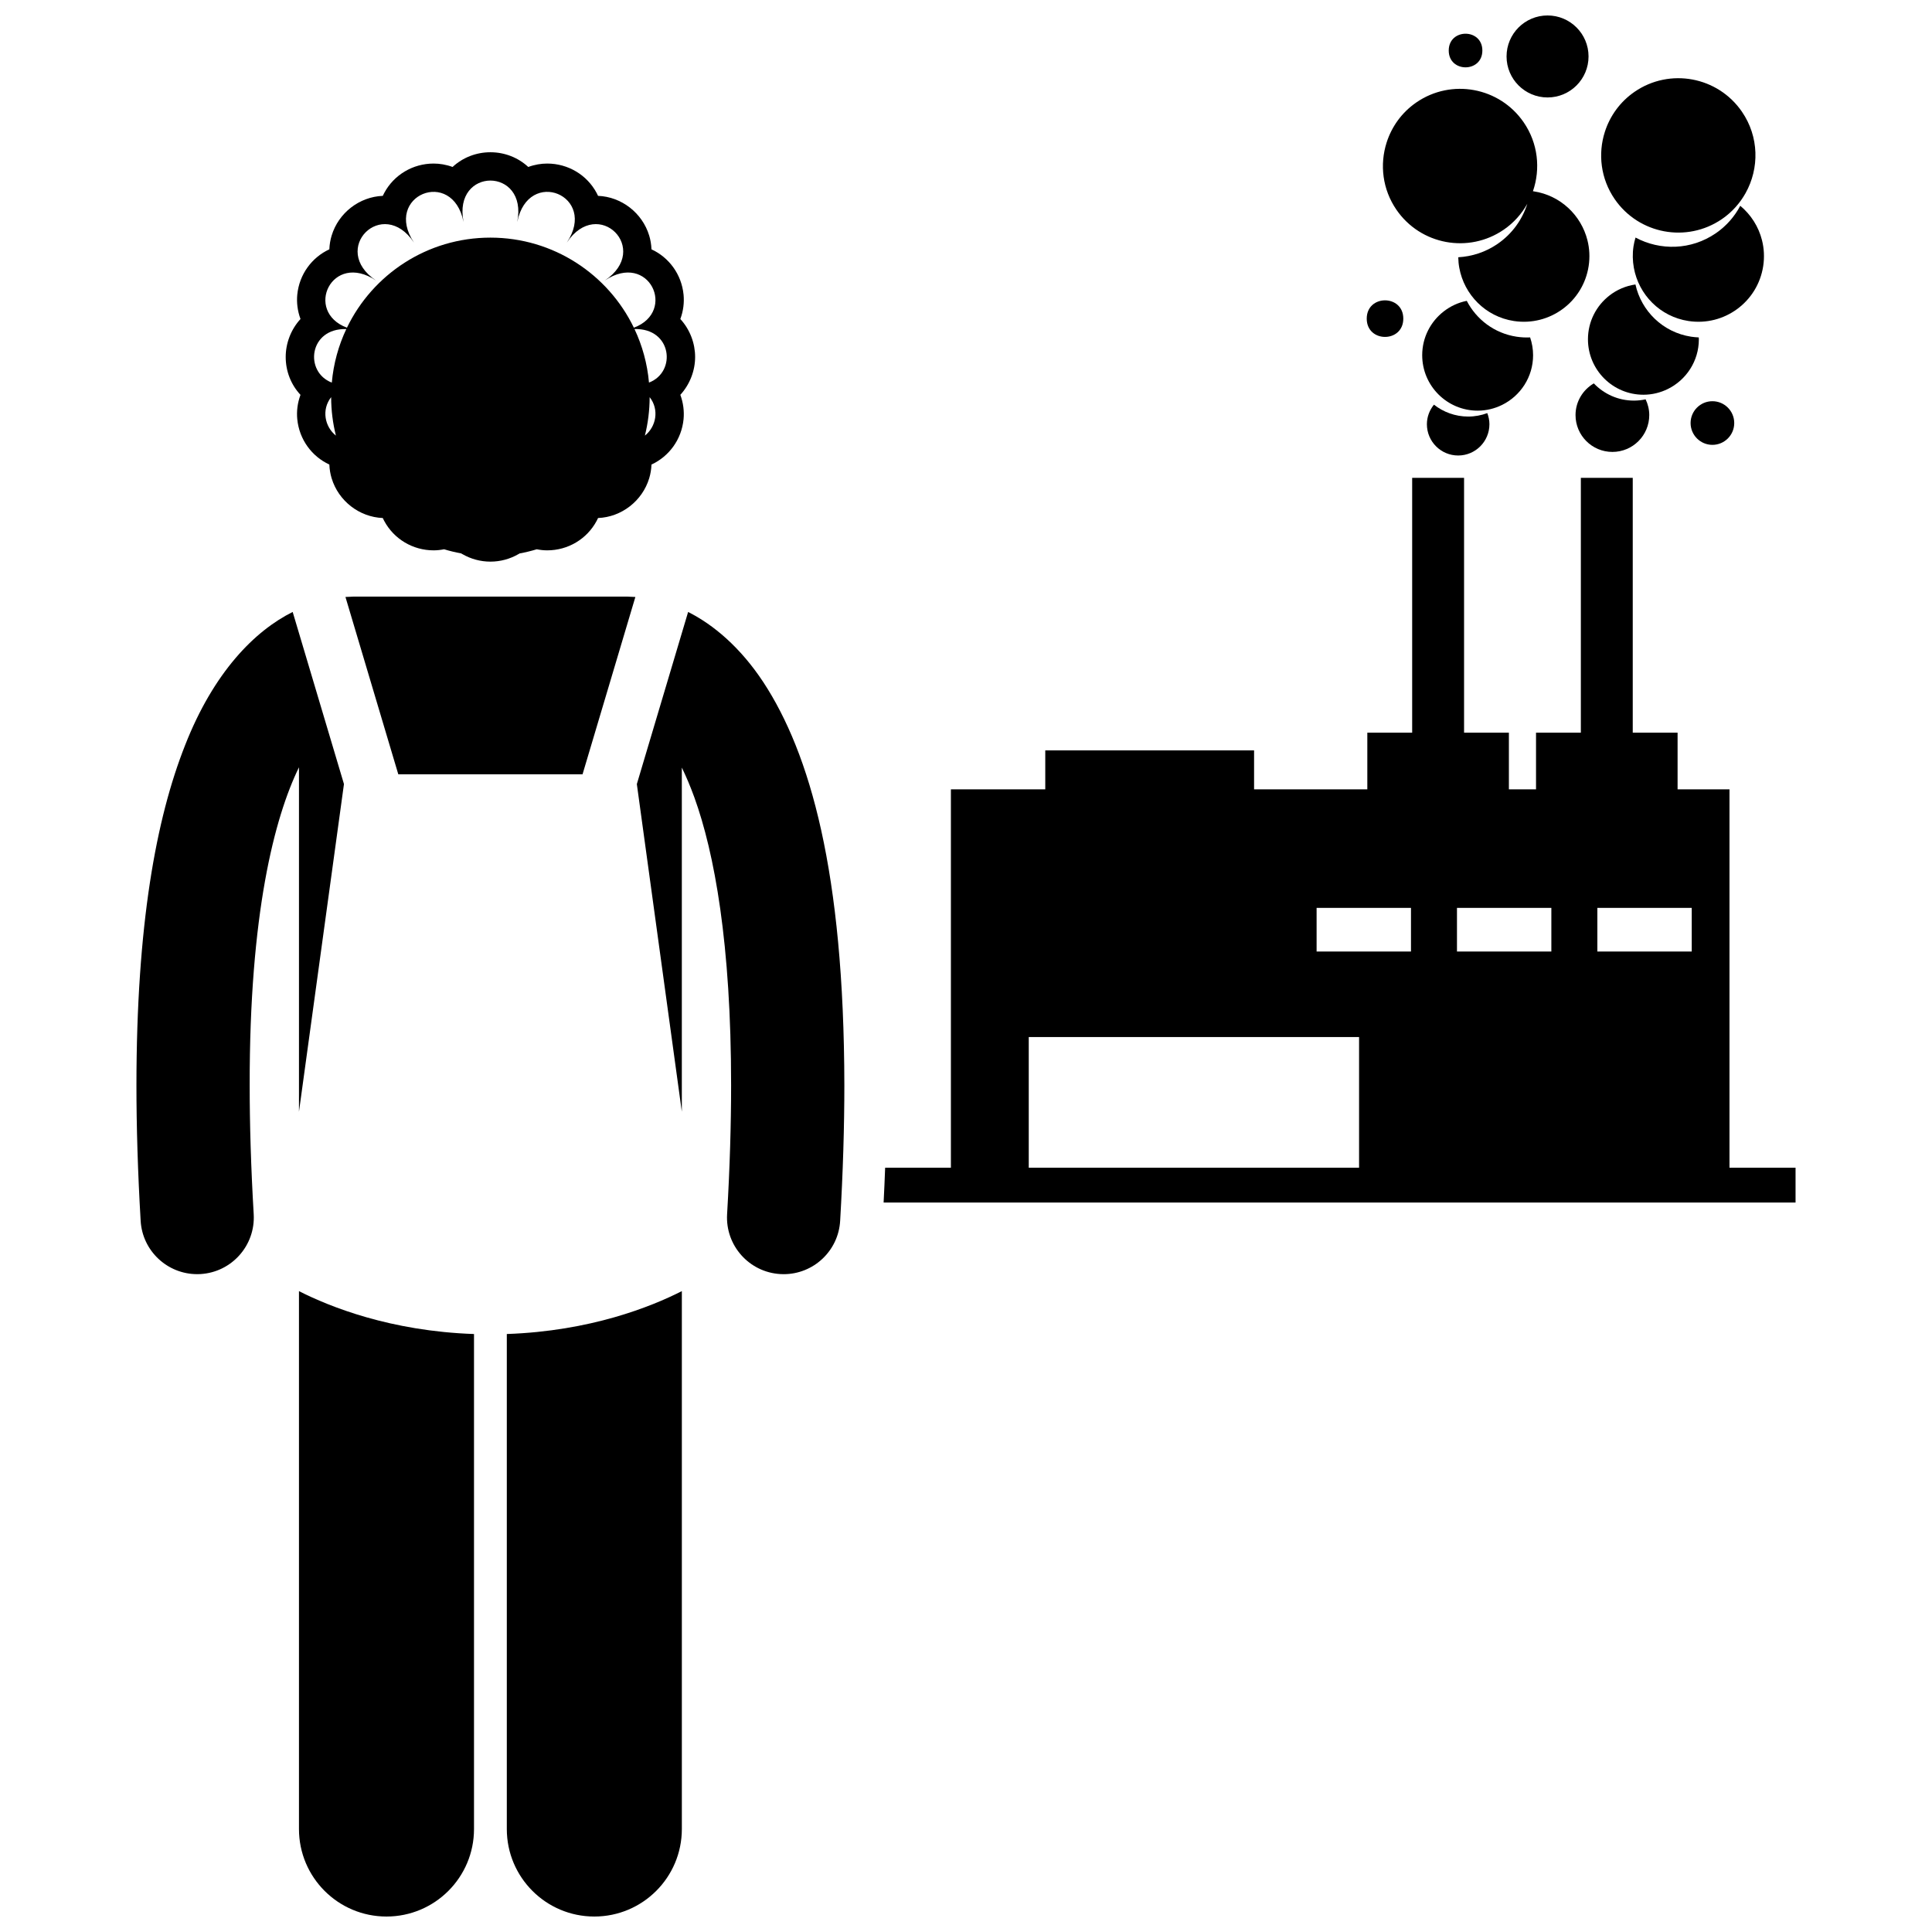
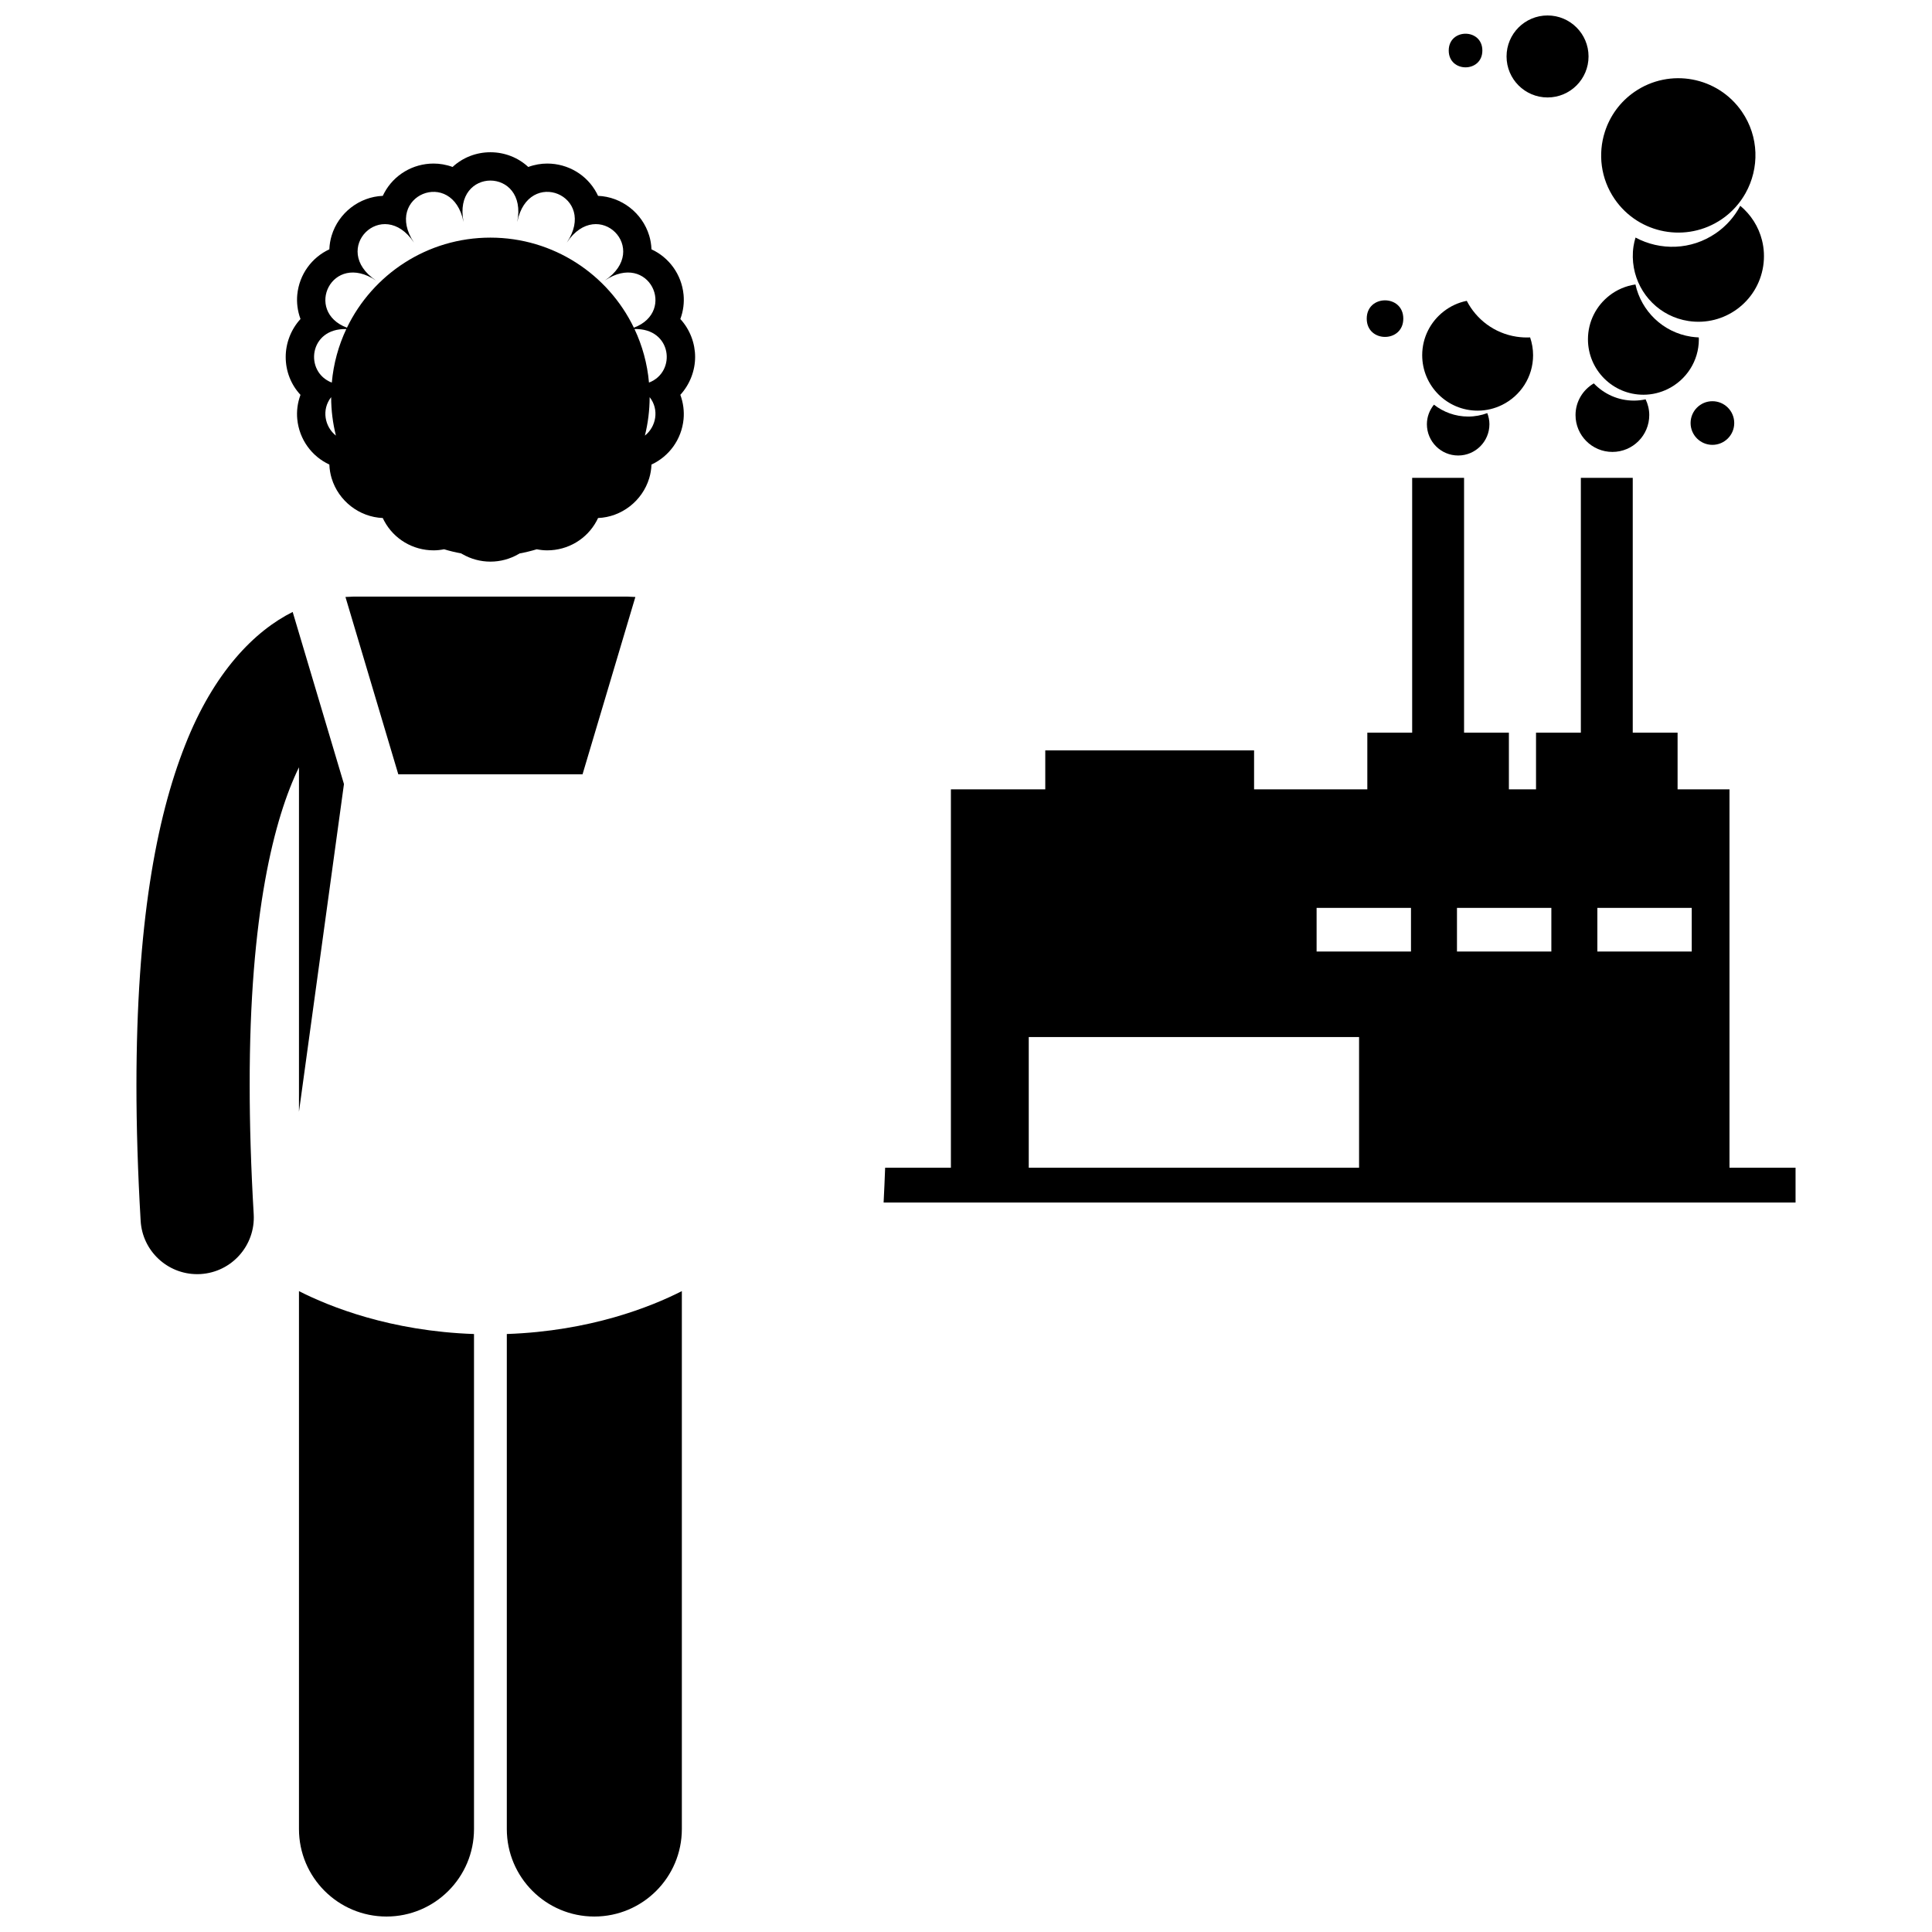
<svg xmlns="http://www.w3.org/2000/svg" width="800px" height="800px" version="1.1" viewBox="144 144 512 512">
  <defs>
    <clipPath id="c">
      <path d="m278 486h47v165.9h-47z" />
    </clipPath>
    <clipPath id="b">
      <path d="m223 486h47v165.9h-47z" />
    </clipPath>
    <clipPath id="a">
      <path d="m543 148.09h22v21.906h-22z" />
    </clipPath>
  </defs>
  <path d="m619.84 462.68v-9.234h-17.508v-100.27h-13.754v-15.008h-11.883v-67.527h-13.754v67.527h-11.879v15.008h-7.191v-15.008h-11.879v-67.527h-13.754v67.527h-11.883v15.008h-30.012v-10.316h-55.336v10.316h-25.008v100.27h-17.426c-0.113 3.039-0.246 6.117-0.406 9.234zm-89.727-78.086h25.012v11.57h-25.012zm62.215 11.57h-25.012v-11.57h25.012zm-99.414-11.57h25.012v11.57h-25.012zm-76.285 34.234h87.539v34.621h-87.539z" />
  <path d="m249.55 349.19h48.832l13.996-46.984c-0.461-0.031-0.898-0.047-1.297-0.059-0.293-0.02-0.586-0.043-0.883-0.043h-72.469c-0.297 0-0.586 0.027-0.879 0.043-0.402 0.008-0.84 0.027-1.301 0.055z" />
-   <path d="m312.77 351.79 11.922 86.82v-91.191c1.113 2.281 2.234 4.898 3.34 7.949 5.289 14.652 9.73 38.699 9.719 76.23 0 10.348-0.332 21.707-1.062 34.188-0.484 8.273 5.832 15.371 14.109 15.855 0.297 0.016 0.59 0.027 0.887 0.027 7.887 0 14.504-6.156 14.965-14.133 0.758-13.008 1.113-24.949 1.113-35.934-0.078-56.613-9.117-87.945-21.449-106.79-6.141-9.316-13.312-15.301-19.953-18.633z" />
  <g clip-path="url(#c)">
    <path d="m278.31 497.53v131.18c0 12.812 10.387 23.191 23.191 23.191 12.809 0 23.195-10.379 23.195-23.191v-142.55c-8.152 4.144-24.246 10.602-46.387 11.367z" />
  </g>
  <g clip-path="url(#b)">
    <path d="m223.23 486.16v142.55c0 12.812 10.387 23.191 23.191 23.191 12.809 0 23.195-10.379 23.195-23.191v-131.18c-22.145-0.766-38.234-7.223-46.387-11.367z" />
  </g>
  <path d="m197.13 481.64c8.277-0.488 14.586-7.59 14.105-15.859-0.734-12.48-1.066-23.84-1.066-34.184-0.062-45.422 6.559-70.938 13.062-84.258v91.27l11.922-86.828-13.59-45.609c-10.074 5.019-20.914 15.957-28.504 35.305-7.703 19.473-12.879 47.621-12.902 90.121 0 10.984 0.355 22.93 1.117 35.938 0.469 7.977 7.082 14.125 14.969 14.129 0.293 0 0.59-0.008 0.887-0.023z" />
  <path d="m281.39 290.85c0.109-0.062 0.223-0.117 0.332-0.188 1.535-0.285 3.047-0.648 4.519-1.098 0.945 0.188 1.883 0.285 2.777 0.285 5.504 0 10.52-2.996 13.098-7.809 0.133-0.25 0.258-0.504 0.375-0.758 6.207-0.25 11.727-4.508 13.551-10.527 0.344-1.125 0.559-2.356 0.605-3.644 4.629-2.141 7.973-6.606 8.504-12.02 0.199-2.086-0.066-4.316-0.855-6.457 2.574-2.809 3.918-6.484 3.918-10.043 0-3.562-1.336-7.234-3.918-10.047 0.797-2.137 1.059-4.363 0.855-6.449-0.531-5.414-3.875-9.883-8.504-12.02-0.047-1.289-0.262-2.519-0.605-3.644-1.824-6.016-7.344-10.277-13.551-10.527-0.117-0.254-0.242-0.508-0.375-0.758-2.574-4.812-7.594-7.801-13.102-7.801-1.594 0-3.316 0.277-5.019 0.902-2.695-2.496-6.254-3.898-10.031-3.898-3.773 0-7.336 1.402-10.027 3.898-1.707-0.625-3.43-0.902-5.023-0.902-5.504 0-10.52 2.988-13.098 7.809-0.133 0.25-0.258 0.496-0.375 0.75-6.207 0.25-11.727 4.508-13.551 10.527-0.344 1.125-0.559 2.356-0.609 3.644-4.625 2.141-7.969 6.609-8.5 12.02-0.199 2.078 0.062 4.309 0.855 6.445-2.578 2.812-3.922 6.488-3.922 10.051 0 3.777 1.383 7.328 3.918 10.051-0.793 2.137-1.059 4.363-0.852 6.449 0.531 5.41 3.875 9.879 8.5 12.02 0.051 1.289 0.266 2.523 0.609 3.644 1.824 6.019 7.344 10.277 13.547 10.527 0.117 0.258 0.246 0.512 0.379 0.762 2.574 4.809 7.594 7.805 13.098 7.805 0.895 0 1.828-0.098 2.773-0.285 1.473 0.445 2.984 0.809 4.523 1.094 0.105 0.066 0.219 0.121 0.328 0.188 2.219 1.281 4.766 1.992 7.426 1.992s5.207-0.707 7.426-1.988zm33.512-31.406c0.816-3.266 1.254-6.68 1.262-10.195 2.609 3.305 1.711 7.852-1.262 10.195zm1.086-14.055c-0.449-5.035-1.777-9.812-3.84-14.184 9.93-0.281 11.203 11.379 3.84 14.184zm-72.336-27.047c-12.414-8.297 1.758-22.473 10.055-10.059-8.297-12.414 10.23-20.09 13.141-5.445-2.914-14.645 17.141-14.645 14.227 0 2.914-14.645 21.438-6.973 13.137 5.445 8.297-12.414 22.477 1.758 10.059 10.059 11.715-7.828 19.199 8.211 7.707 12.5-6.824-14.121-21.285-23.867-38.023-23.867-16.73 0-31.188 9.746-38.012 23.867-11.488-4.289-4.004-20.328 7.711-12.5zm-7.879 12.867c-2.062 4.367-3.391 9.148-3.84 14.184-7.359-2.812-6.082-14.469 3.84-14.184zm-4.016 18.043c0.004 3.512 0.445 6.926 1.262 10.188-2.969-2.344-3.863-6.887-1.262-10.188z" />
  <path d="m524.01 251.24c-1.148 1.422-1.867 3.211-1.867 5.184 0 4.574 3.711 8.289 8.285 8.289 4.574 0 8.285-3.711 8.285-8.289 0-1.043-0.215-2.027-0.566-2.945-1.582 0.582-3.281 0.914-5.062 0.914-3.426-0.004-6.574-1.188-9.074-3.152z" />
  <path d="m545.91 233.23c-5.894-0.898-10.66-4.586-13.203-9.504-2.269 0.449-4.344 1.434-6.106 2.801-3.465 2.688-5.703 6.879-5.703 11.605 0 8.113 6.578 14.695 14.695 14.695 2.332 0 4.527-0.559 6.484-1.523 4.859-2.398 8.207-7.387 8.207-13.168 0-1.652-0.285-3.234-0.789-4.719-1.176 0.055-2.375-0.004-3.586-0.188z" />
-   <path d="m545.2 229.07c9.492 1.449 18.359-5.07 19.809-14.562 0.359-2.356 0.227-4.668-0.32-6.84-1.652-6.59-7.106-11.879-14.246-12.965-0.066-0.012-0.133-0.012-0.199-0.02 2.043-5.926 1.371-12.707-2.453-18.27-6.398-9.312-19.133-11.672-28.445-5.269-3.891 2.676-6.547 6.461-7.879 10.637-1.855 5.816-1.117 12.387 2.606 17.809 6.398 9.309 19.133 11.672 28.449 5.269 2.676-1.84 4.754-4.211 6.238-6.863-1.332 4.172-3.988 7.957-7.879 10.633-3.203 2.203-6.809 3.344-10.426 3.547 0.016 0.949 0.102 1.883 0.27 2.793 1.285 7.106 6.934 12.953 14.477 14.102z" />
  <path d="m566.38 245.6c-2.887 1.699-4.848 4.805-4.848 8.395 0 5.398 4.375 9.77 9.77 9.77 5.398 0 9.77-4.375 9.77-9.77 0-1.496-0.363-2.898-0.965-4.168-1 0.215-2.035 0.336-3.102 0.336-4.18 0.004-7.949-1.758-10.625-4.562z" />
  <path d="m592.18 233.23c-7.527-1.148-13.223-6.832-14.77-13.844-2.57 0.371-4.922 1.398-6.883 2.922-3.465 2.688-5.703 6.879-5.703 11.605 0 8.113 6.582 14.695 14.695 14.695 2.332 0 4.527-0.559 6.484-1.523 4.859-2.398 8.211-7.387 8.211-13.168 0-0.168-0.02-0.332-0.027-0.496-0.664-0.035-1.332-0.09-2.008-0.191z" />
  <path d="m591.46 229.07c9.492 1.449 18.359-5.07 19.809-14.562 0.359-2.356 0.227-4.668-0.32-6.84-0.898-3.594-2.941-6.785-5.762-9.133-1.492 2.824-3.66 5.344-6.477 7.277-6.531 4.492-14.746 4.652-21.277 1.141-0.223 0.75-0.414 1.516-0.535 2.312-0.297 1.949-0.242 3.871 0.09 5.707 1.285 7.109 6.93 12.949 14.473 14.098z" />
  <path d="m571.91 196.77c6.398 9.309 19.133 11.672 28.445 5.269 2.676-1.836 4.754-4.207 6.238-6.859 3.684-6.582 3.594-14.945-0.969-21.582-6.398-9.312-19.133-11.672-28.445-5.269-3.891 2.676-6.551 6.461-7.883 10.637-1.852 5.809-1.113 12.383 2.613 17.805z" />
  <g clip-path="url(#a)">
    <path d="m564.98 158.96c0 6-4.863 10.867-10.863 10.867s-10.863-4.867-10.863-10.867 4.863-10.863 10.863-10.863 10.863 4.863 10.863 10.863" />
  </g>
  <path d="m515.89 228.44c0 6.461-9.691 6.461-9.691 0 0-6.461 9.691-6.461 9.691 0" />
  <path d="m603.59 256.11c0 3.191-2.59 5.781-5.785 5.781-3.191 0-5.781-2.59-5.781-5.781 0-3.195 2.59-5.785 5.781-5.785 3.195 0 5.785 2.59 5.785 5.785" />
  <path d="m536.84 157.39c0 5.941-8.91 5.941-8.91 0 0-5.938 8.91-5.938 8.91 0" />
</svg>